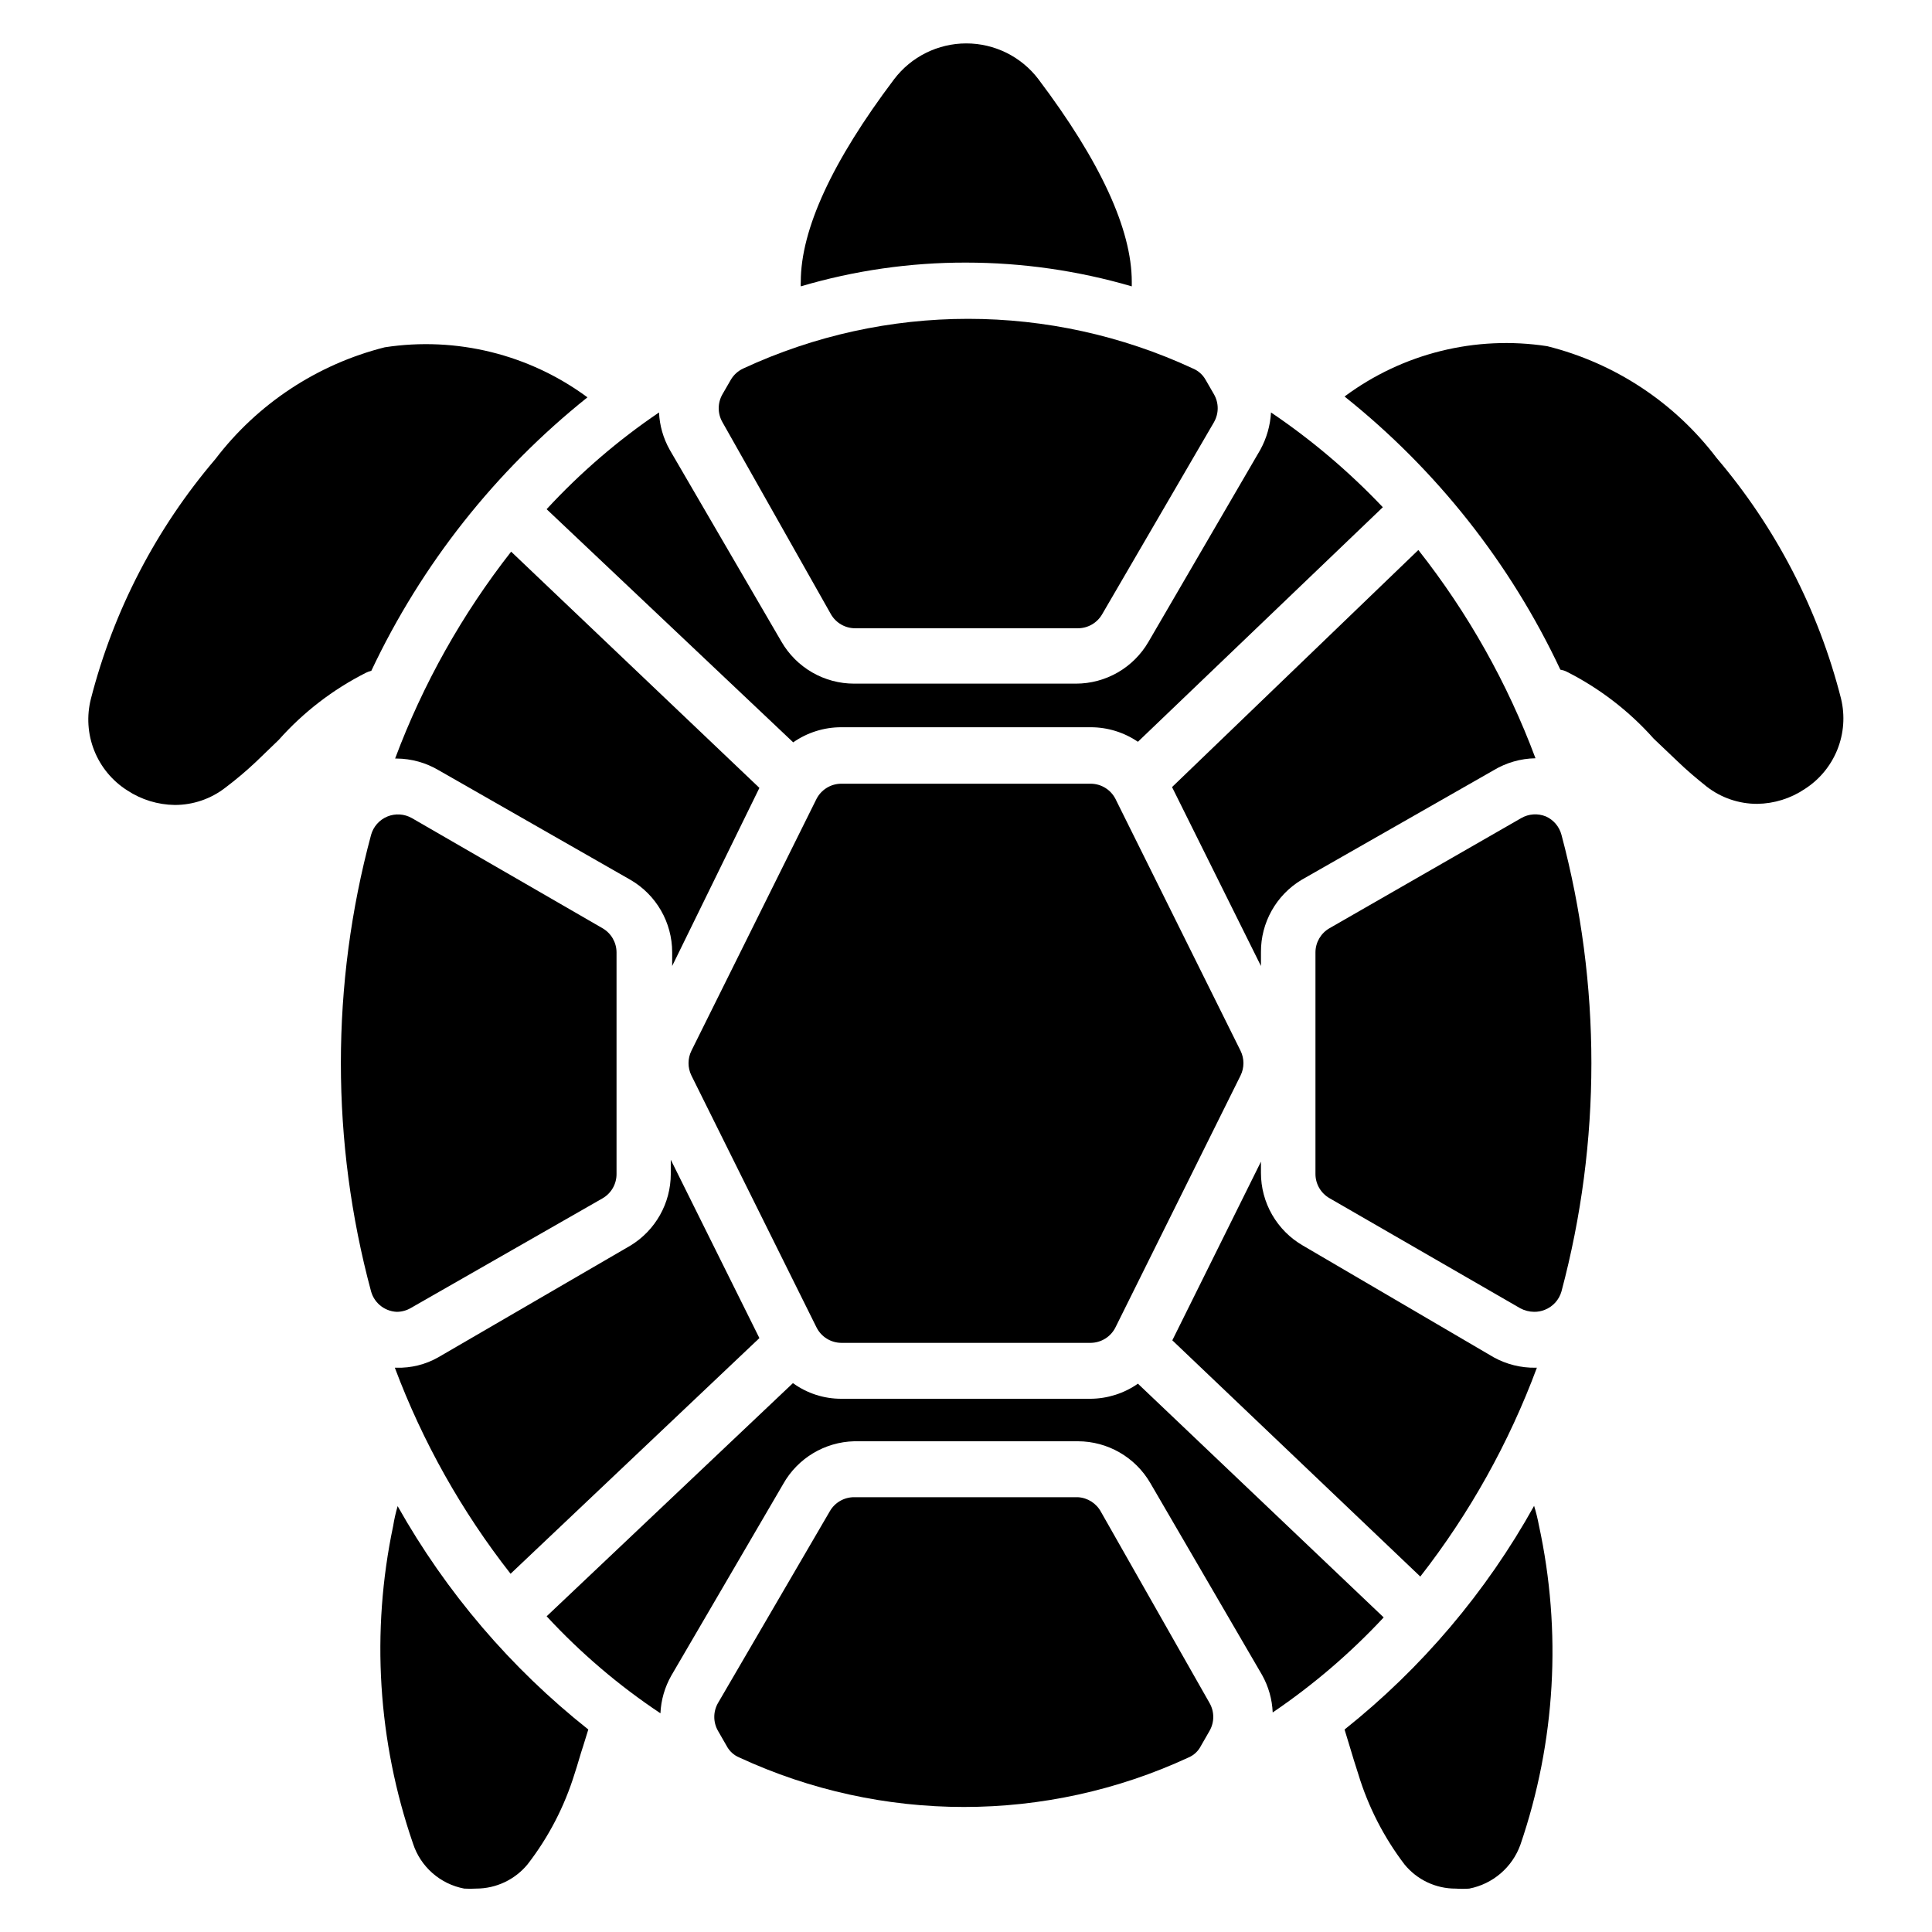
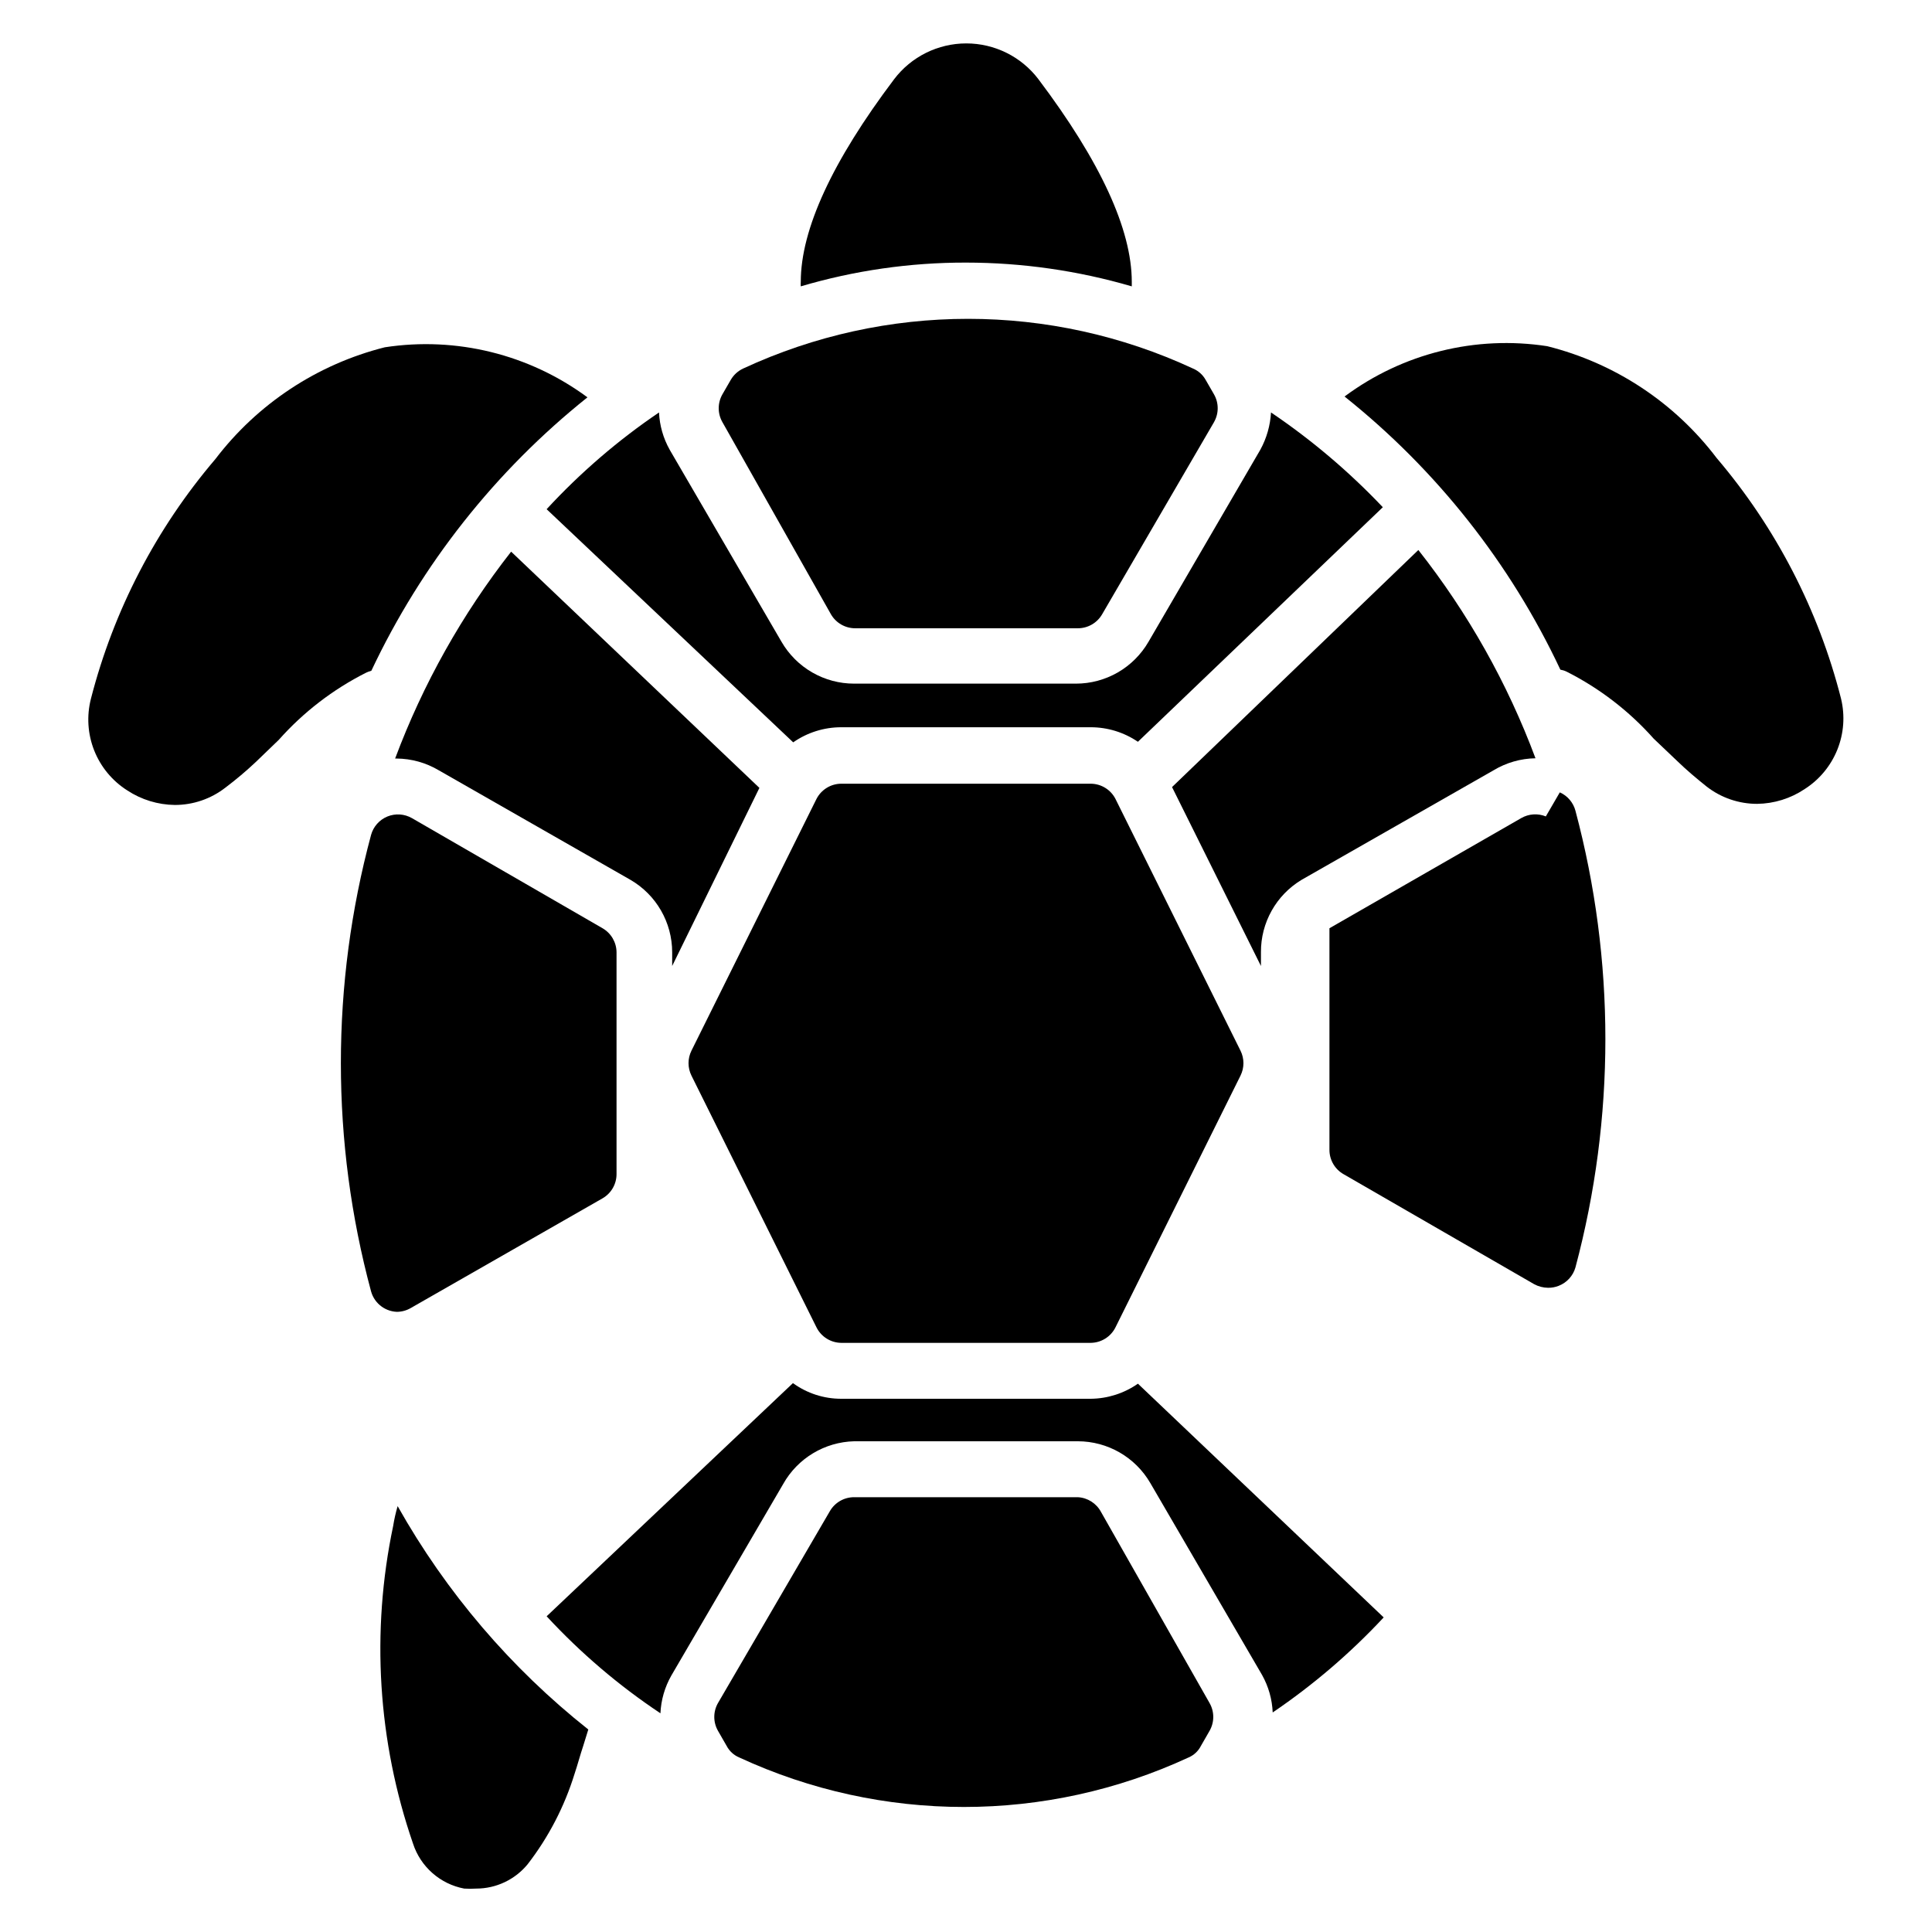
<svg xmlns="http://www.w3.org/2000/svg" fill="#000000" width="800px" height="800px" version="1.1" viewBox="144 144 512 512">
  <g>
    <path d="m631.9 329.17c-5.973-23.504-17.25-45.324-32.969-63.789-11.152-14.707-26.992-25.164-44.898-29.637-18.969-2.922-38.316 1.883-53.715 13.336 24.363 19.426 43.934 44.191 57.195 72.387 0.566 0.094 1.117 0.266 1.633 0.516 8.758 4.418 16.598 10.453 23.113 17.781l6.074 5.777c2.668 2.594 5.336 4.816 7.926 6.891l0.004 0.004c3.832 2.984 8.555 4.602 13.41 4.594 4.492-0.059 8.867-1.422 12.594-3.926 3.898-2.492 6.918-6.137 8.645-10.426 1.727-4.289 2.07-9.012 0.988-13.508z" />
    <path d="m242.41 321.76c13.312-28.207 32.906-52.992 57.27-72.461-15.422-11.398-34.758-16.172-53.715-13.262-17.887 4.512-33.715 14.961-44.898 29.637-15.68 18.379-26.953 40.094-32.969 63.492-1.168 4.551-0.863 9.352 0.867 13.719 1.73 4.363 4.797 8.07 8.766 10.582 3.742 2.465 8.113 3.801 12.594 3.856 4.859 0.004 9.578-1.613 13.41-4.594 2.816-2.125 5.512-4.398 8.078-6.816l6.074-5.852v-0.004c6.516-7.328 14.359-13.363 23.117-17.781 0.449-0.219 0.922-0.395 1.406-0.516z" />
    <path d="m249.38 543.14c-0.508 1.727-0.906 3.481-1.188 5.258-5.902 28.016-4.082 57.105 5.262 84.168 0.98 3.019 2.758 5.723 5.144 7.82 2.387 2.102 5.293 3.519 8.414 4.109 1.062 0.066 2.125 0.066 3.188 0 5.277 0 10.281-2.367 13.629-6.449 5.559-7.188 9.773-15.32 12.449-24.004 0.816-2.445 1.48-4.965 2.297-7.41l1.332-4.297c-20.527-16.262-37.688-36.371-50.527-59.195z" />
-     <path d="m550.55 543.07c-12.707 22.848-29.773 42.988-50.23 59.27l1.332 4.371c0.742 2.445 1.48 4.965 2.297 7.41 2.621 8.641 6.762 16.742 12.227 23.93 3.328 4.109 8.344 6.481 13.633 6.449 1.184 0.082 2.371 0.082 3.555 0 6.254-1.219 11.406-5.637 13.559-11.633 9.32-27.254 11.012-56.539 4.891-84.684-0.324-1.727-0.742-3.434-1.262-5.113z" />
    <path d="m400 213.59c14.867 0.008 29.66 2.129 43.934 6.297v-1.184c0-13.93-8.371-32.008-24.746-53.715v-0.004c-4.539-5.973-11.609-9.48-19.113-9.48-7.504 0-14.578 3.508-19.117 9.48-16.375 21.707-24.746 39.785-24.746 53.715v0.004c-0.035 0.391-0.035 0.789 0 1.184 14.215-4.203 28.965-6.324 43.789-6.297z" />
    <path d="m435.79 544.7c-1.219-2.297-3.555-3.789-6.152-3.926h-59.27c-2.656-0.012-5.117 1.402-6.445 3.703l-29.637 50.824c-1.324 2.293-1.324 5.117 0 7.41l2.297 4c0.723 1.371 1.902 2.445 3.332 3.039 37.762 17.488 81.305 17.488 119.06 0 1.41-0.598 2.566-1.672 3.262-3.039l2.297-4c1.324-2.293 1.324-5.117 0-7.41z" />
-     <path d="m553.66 360.36c-2.125-0.867-4.531-0.703-6.519 0.445l-50.824 29.191c-2.281 1.316-3.691 3.742-3.707 6.371v58.754c0.004 2.672 1.449 5.137 3.781 6.445l50.453 29.117c1.137 0.621 2.41 0.949 3.703 0.965 0.965 0.012 1.922-0.164 2.816-0.52 2.168-0.844 3.812-2.652 4.445-4.891 10.57-39.637 10.57-81.352 0-120.99-0.57-2.176-2.094-3.973-4.148-4.891z" />
+     <path d="m553.66 360.36c-2.125-0.867-4.531-0.703-6.519 0.445l-50.824 29.191v58.754c0.004 2.672 1.449 5.137 3.781 6.445l50.453 29.117c1.137 0.621 2.41 0.949 3.703 0.965 0.965 0.012 1.922-0.164 2.816-0.52 2.168-0.844 3.812-2.652 4.445-4.891 10.57-39.637 10.57-81.352 0-120.99-0.57-2.176-2.094-3.973-4.148-4.891z" />
    <path d="m249.08 491.65c1.297 0.008 2.574-0.324 3.703-0.965l50.902-29.117c2.301-1.328 3.715-3.789 3.703-6.445v-58.754c-0.016-2.629-1.426-5.055-3.703-6.371l-50.527-29.191h-0.004c-1.984-1.133-4.379-1.289-6.496-0.422-2.113 0.871-3.707 2.664-4.32 4.867-10.672 39.625-10.672 81.363 0 120.99 0.922 3.301 3.984 5.535 7.41 5.41z" />
    <path d="m364.21 306.79c1.328 2.301 3.785 3.715 6.445 3.707h58.973c2.66 0.008 5.117-1.406 6.449-3.707l29.637-50.898h-0.004c1.324-2.293 1.324-5.117 0-7.41l-2.223-3.852c-0.75-1.332-1.922-2.371-3.332-2.965-37.797-17.562-81.414-17.562-119.21 0-1.363 0.637-2.5 1.668-3.262 2.965l-2.223 3.852c-1.32 2.293-1.32 5.117 0 7.41z" />
    <path d="m288.86 278.94 65.348 61.789c3.738-2.609 8.188-4.004 12.742-4h66.09c4.465-0.004 8.828 1.34 12.52 3.852l64.902-62.16c-8.934-9.426-18.871-17.848-29.633-25.117-0.195 3.453-1.156 6.82-2.816 9.855l-29.637 50.898c-1.953 3.379-4.762 6.188-8.141 8.141-3.383 1.949-7.219 2.977-11.121 2.973h-58.754c-3.906 0.004-7.742-1.023-11.121-2.973-3.383-1.953-6.191-4.762-8.145-8.141l-29.637-50.898h0.004c-1.695-3.023-2.66-6.394-2.816-9.855-10.879 7.375-20.871 15.977-29.785 25.637z" />
    <path d="m550.92 344.95c-7.418-19.898-17.895-38.52-31.043-55.195l-65.273 62.828 23.562 47.418v-3.633c-0.059-7.844 4.027-15.137 10.742-19.188l50.898-29.043c3.359-2.023 7.195-3.125 11.113-3.188z" />
    <path d="m345.25 352.8-65.793-62.605c-12.992 16.594-23.363 35.082-30.746 54.824h0.371c3.938 0.027 7.801 1.102 11.188 3.113l50.824 29.043c6.832 3.977 11.035 11.285 11.039 19.188v3.633z" />
    <path d="m510.69 572.63-65.125-61.938v-0.004c-3.672 2.566-8.039 3.961-12.52 4h-66.09c-4.602 0.012-9.09-1.441-12.816-4.148l-65.273 61.793c9 9.73 19.121 18.363 30.156 25.707 0.156-3.516 1.148-6.941 2.887-10l29.637-50.75v-0.004c3.836-6.828 10.988-11.137 18.82-11.336h59.27c7.906 0.008 15.211 4.211 19.191 11.043l29.637 50.898c1.703 3.043 2.668 6.441 2.812 9.926 10.719-7.266 20.586-15.715 29.414-25.188z" />
-     <path d="m551.29 506.46h-0.371c-3.856 0.059-7.66-0.887-11.039-2.742l-50.602-29.633c-3.383-1.953-6.188-4.762-8.141-8.145-1.949-3.379-2.977-7.215-2.973-11.121v-2.965l-23.488 47.344 65.719 62.605c13.074-16.754 23.492-35.422 30.895-55.344z" />
-     <path d="m249.08 506.46h-0.445c7.375 19.66 17.723 38.078 30.672 54.605l65.941-62.457-23.488-47.27v3.777h0.004c-0.008 7.75-4.051 14.938-10.672 18.969l-50.973 29.633c-3.359 1.902-7.18 2.852-11.039 2.742z" />
    <path d="m366.95 499.87h66.09c2.805-0.023 5.359-1.629 6.594-4.148l33.117-66.68c1.031-2.078 1.031-4.519 0-6.594l-33.117-66.68v-0.004c-1.254-2.488-3.805-4.066-6.594-4.074h-66.09c-2.789 0.008-5.336 1.586-6.594 4.074l-33.117 66.68v0.004c-1.031 2.074-1.031 4.516 0 6.594l33.117 66.68c1.234 2.519 3.789 4.125 6.594 4.148z" />
  </g>
</svg>